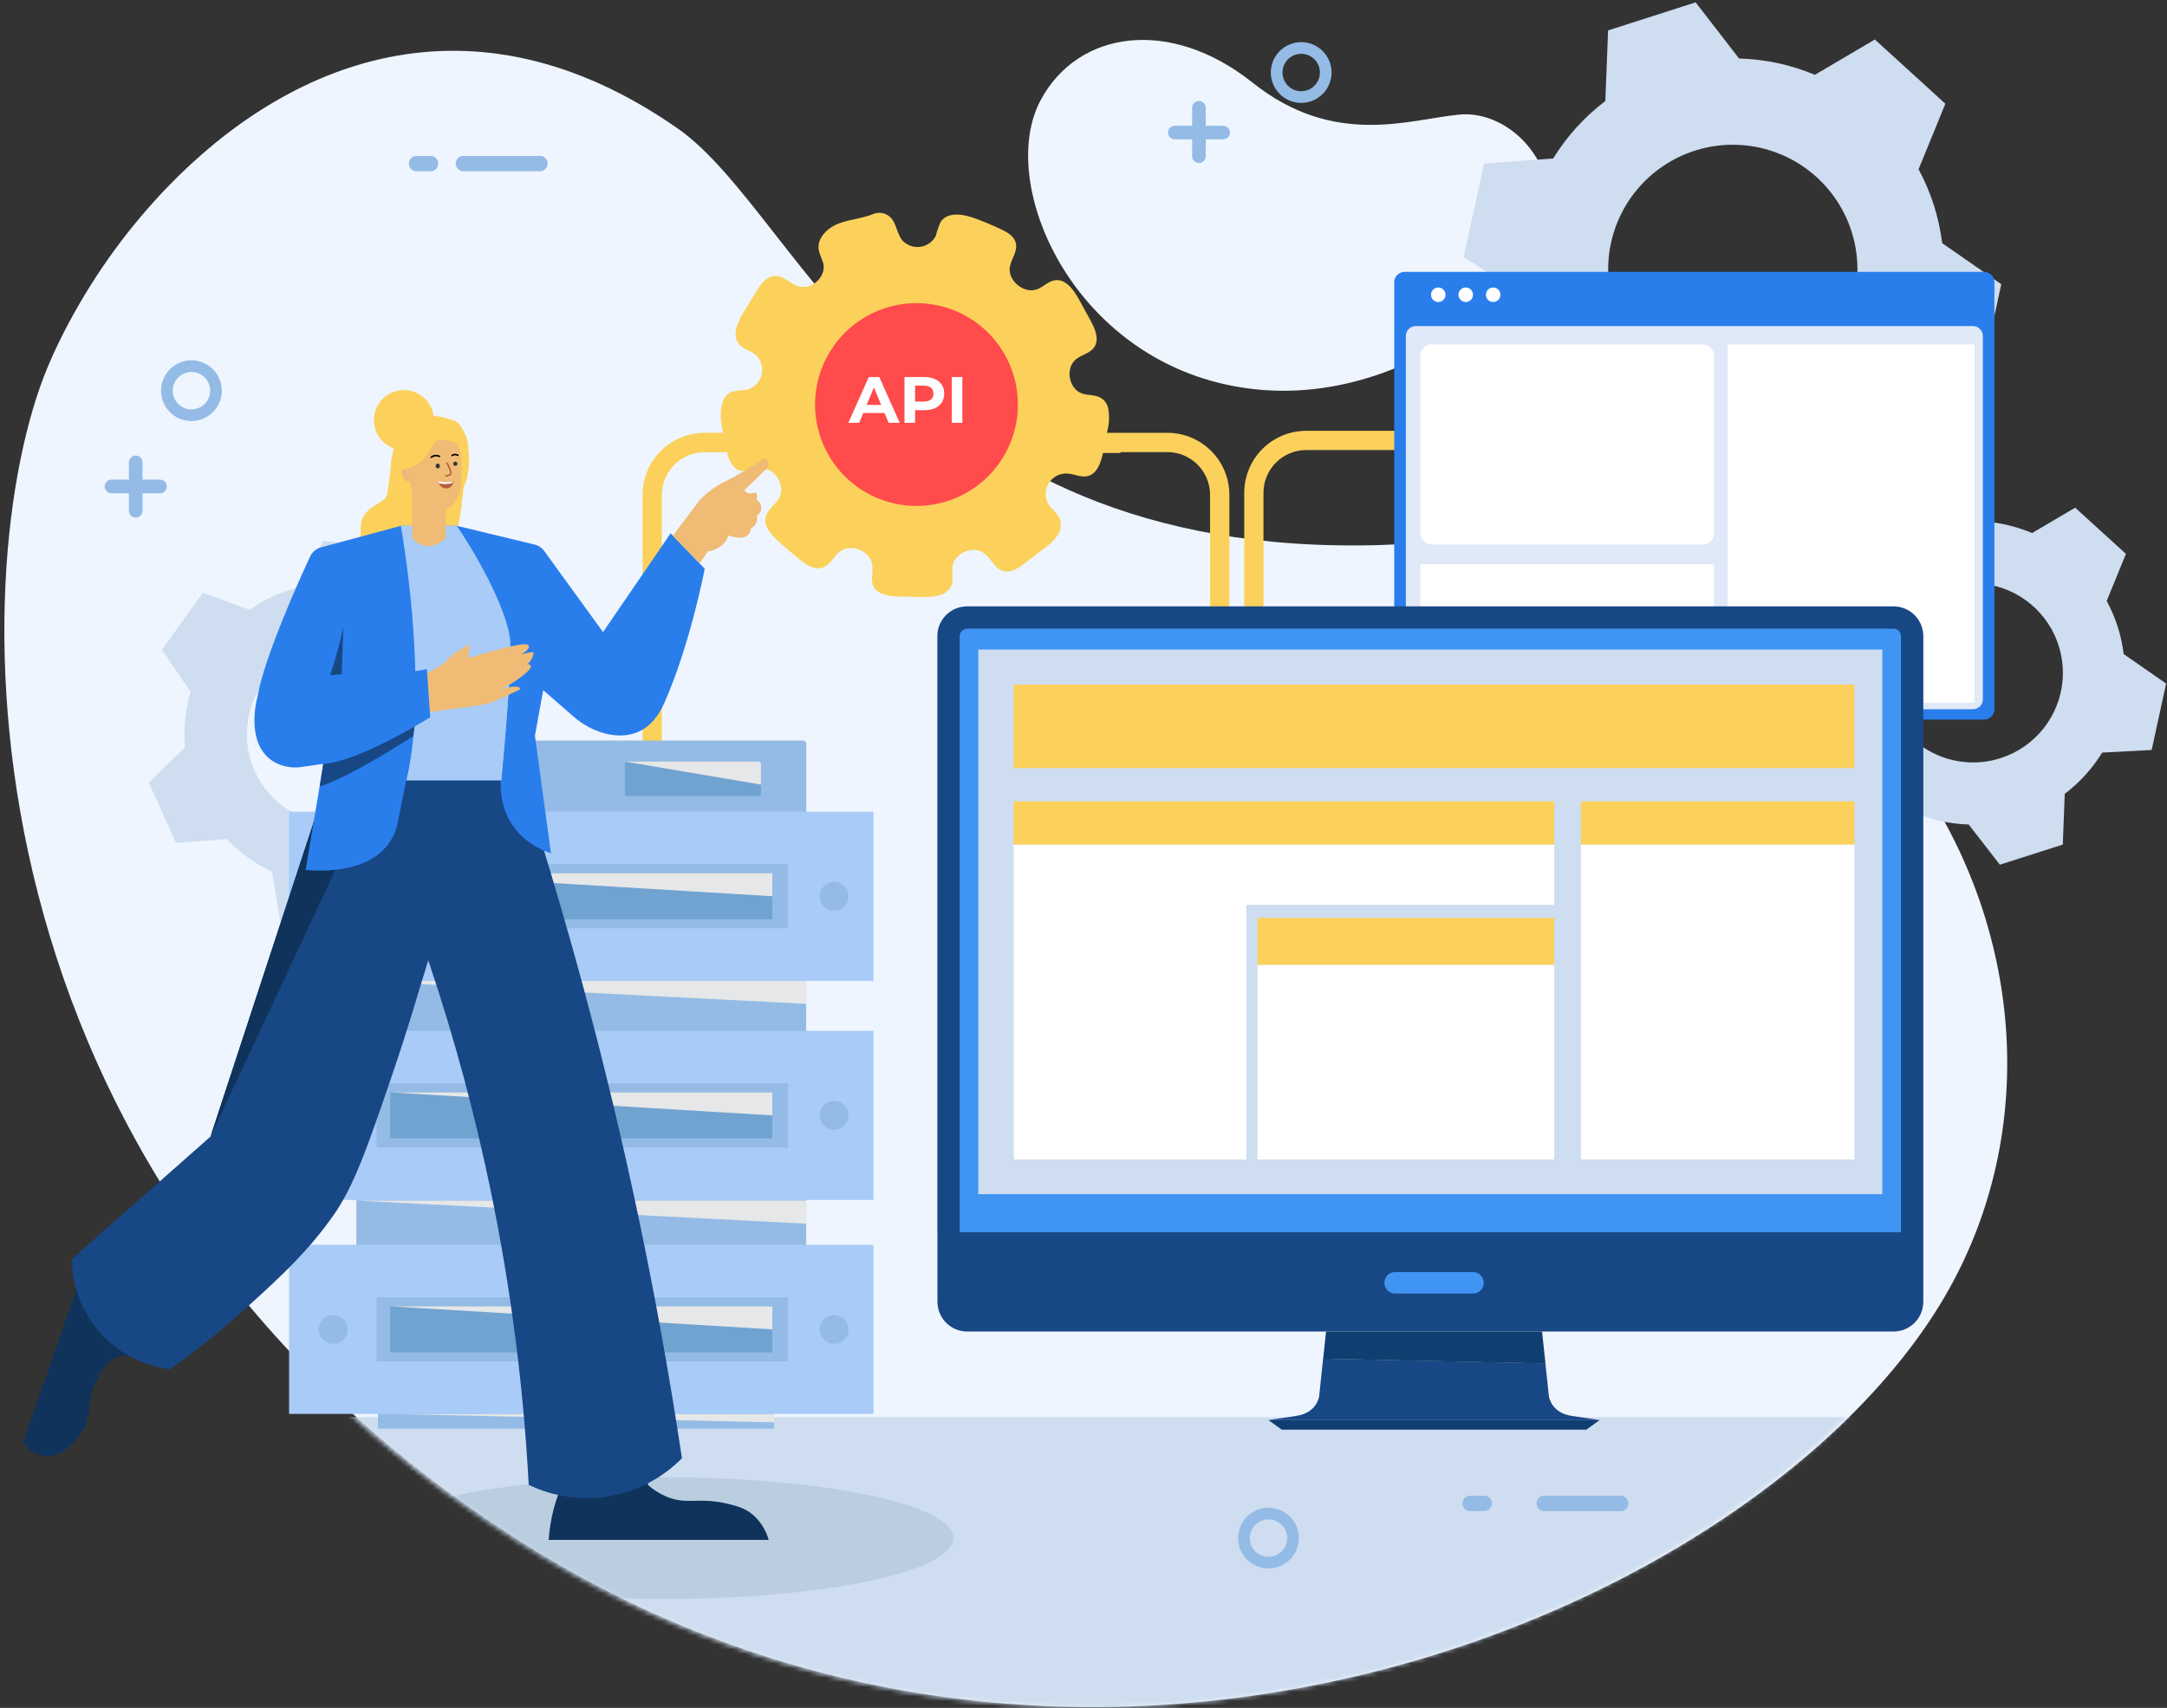
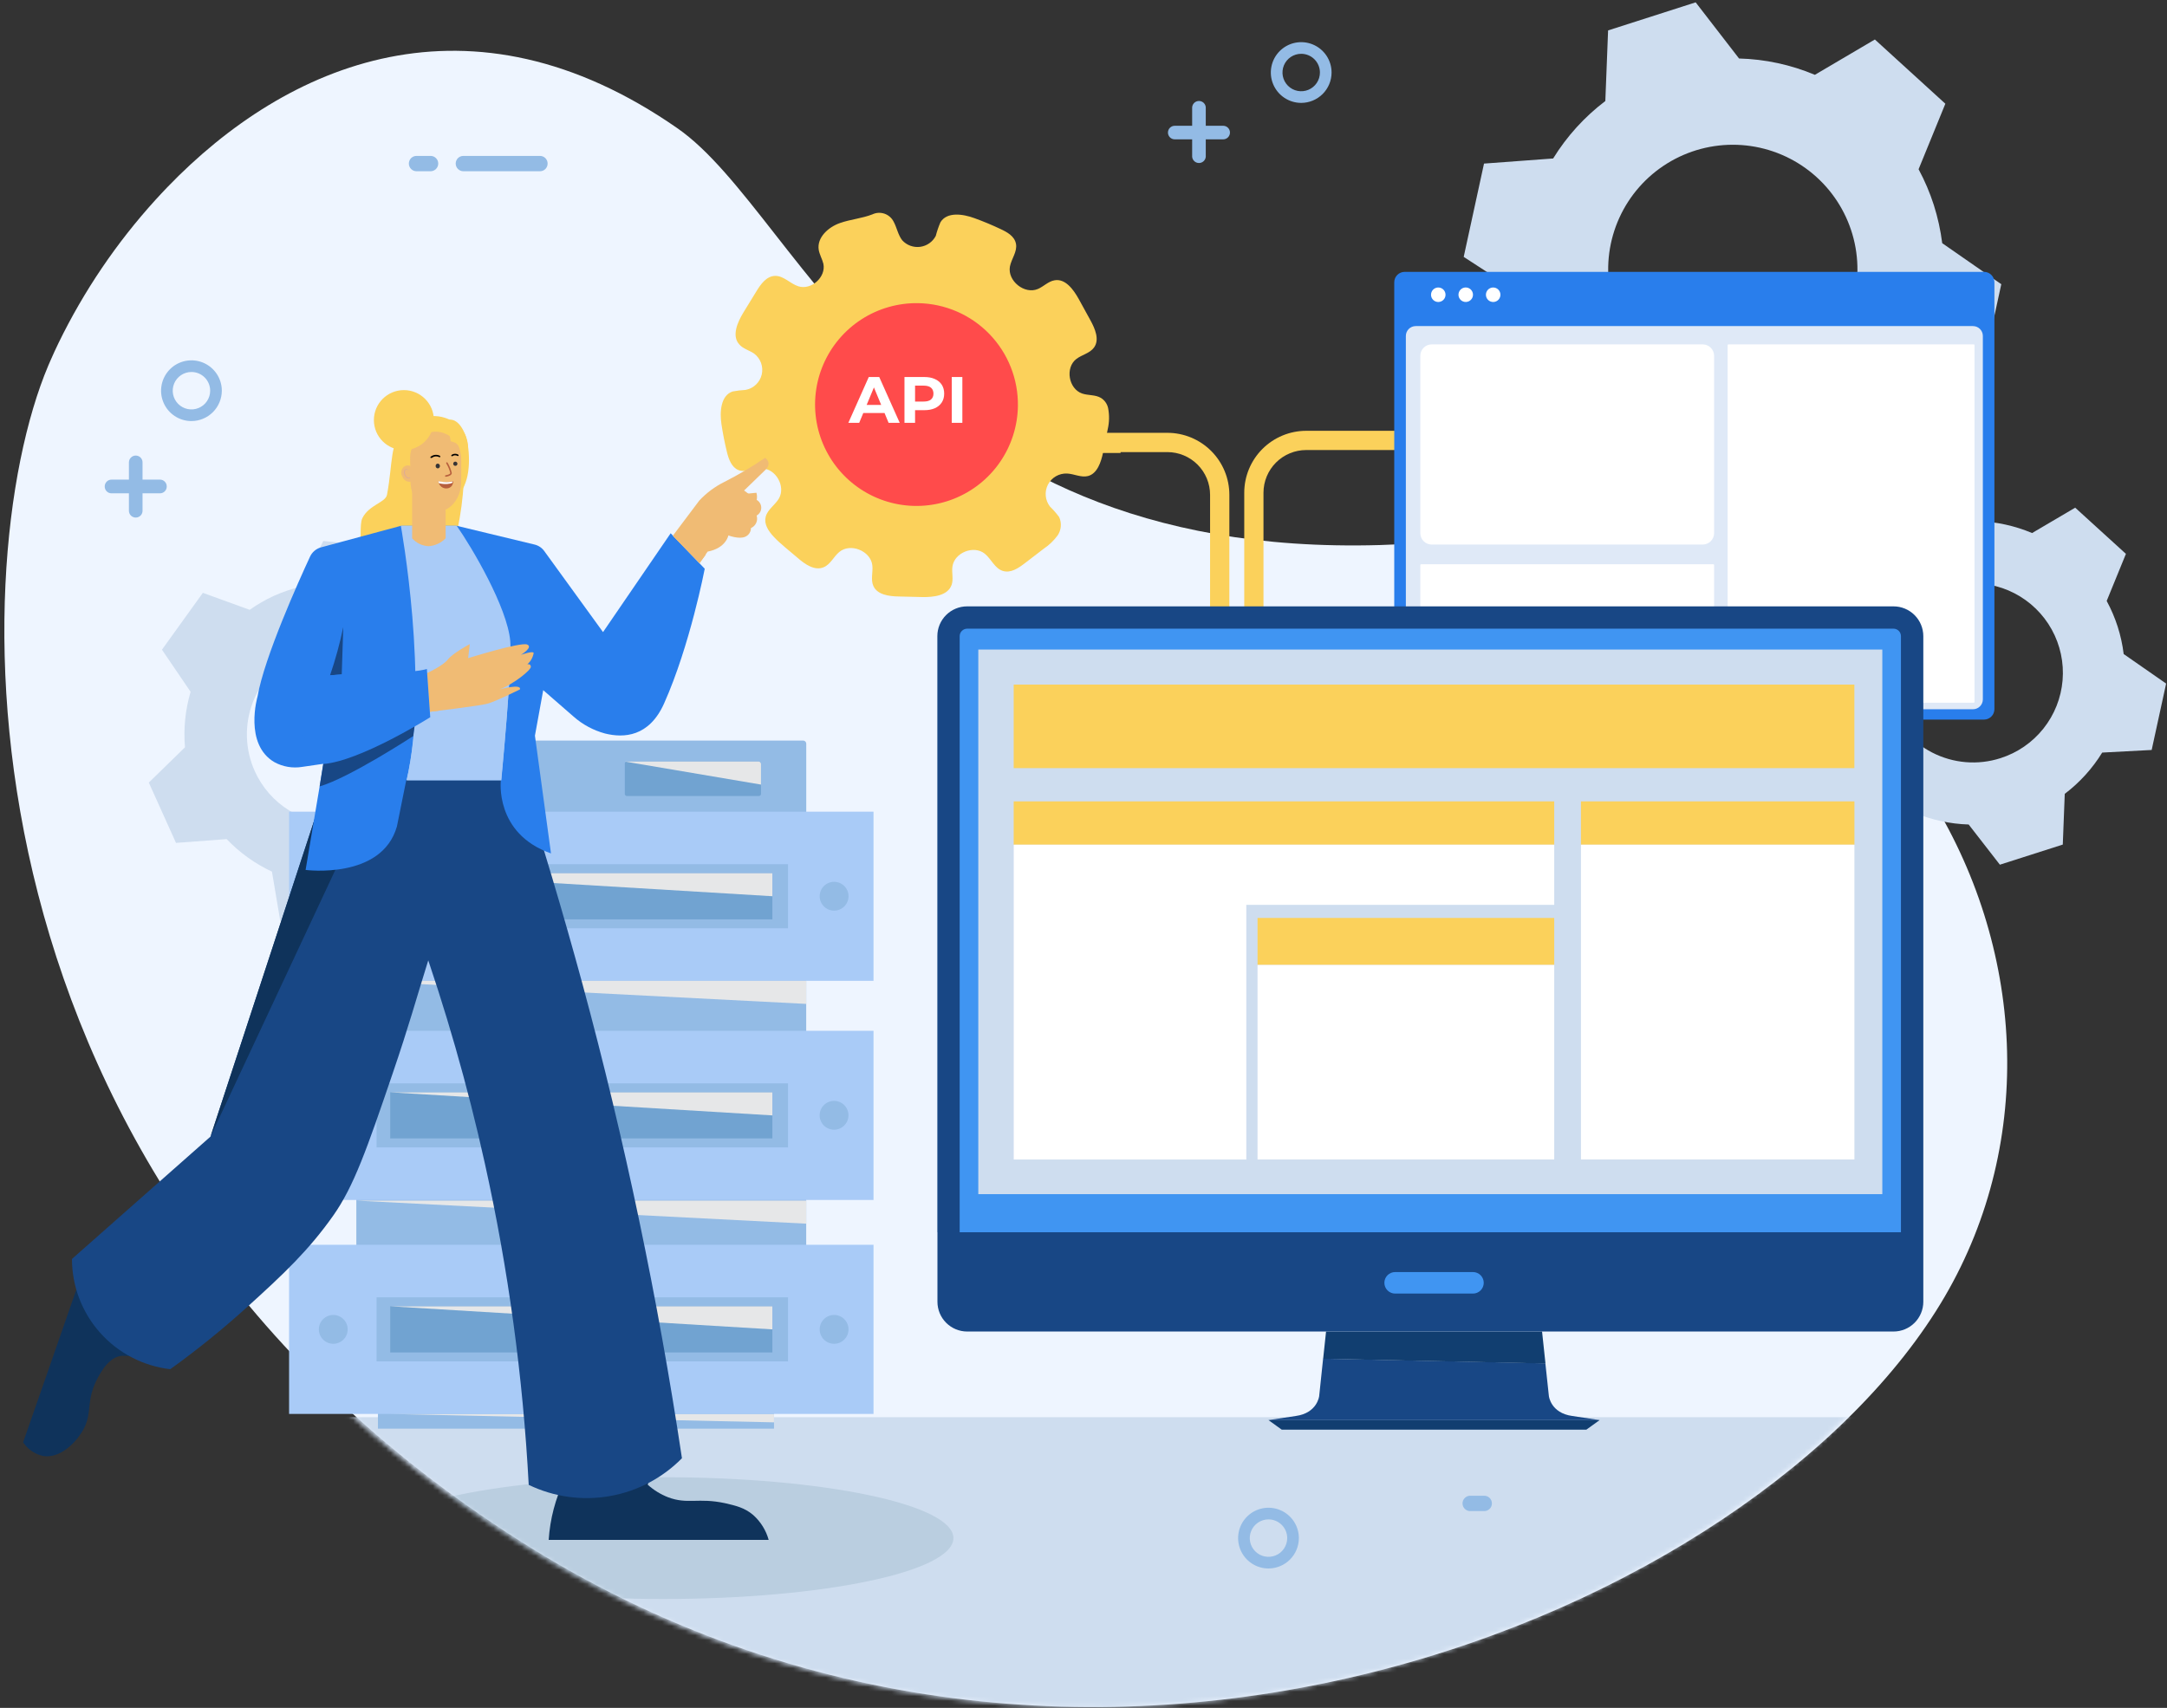
<svg xmlns="http://www.w3.org/2000/svg" width="463" height="365" viewBox="0 0 463 365" fill="none">
  <rect x="0" y="0" width="463" height="365" fill="#333333" stroke="none" />
  <path d="M110.894 329.21C231.144 405.76 375.774 345.06 415.494 277.14C454.634 210.21 405.374 110.84 299.724 116.29C194.074 121.74 171.934 46.29 144.724 27.4C100.414 -3.42 61.294 13.5 35.734 40.03C34.894 40.89 34.084 41.78 33.264 42.67C24.912 51.855 17.914 62.186 12.484 73.35C11.914 74.53 11.374 75.7 10.864 76.87C10.674 77.28 10.494 77.69 10.324 78.11C-8.166 121.88 -10.536 251.91 110.894 329.21Z" fill="#EEF5FF" />
  <mask id="mask0_962_2909" style="mask-type:luminance" maskUnits="userSpaceOnUse" x="0" y="10" width="429" height="355">
-     <path d="M9.694 78.19C-8.806 121.96 -11.175 251.99 110.294 329.29C230.534 405.84 375.164 345.14 414.884 277.22C454.024 210.29 404.764 110.92 299.124 116.37C193.484 121.82 171.294 46.38 144.114 27.5C79.835 -17.21 26.454 38.5 9.694 78.19Z" fill="white" />
+     <path d="M9.694 78.19C-8.806 121.96 -11.175 251.99 110.294 329.29C230.534 405.84 375.164 345.14 414.884 277.22C454.024 210.29 404.764 110.92 299.124 116.37C79.835 -17.21 26.454 38.5 9.694 78.19Z" fill="white" />
  </mask>
  <g mask="url(#mask0_962_2909)">
    <path d="M545.585 302.88H-89.655V501.03H545.585V302.88Z" fill="#CEDDEF" />
    <path d="M141.695 341.73C175.942 341.73 203.705 335.905 203.705 328.72C203.705 321.535 175.942 315.71 141.695 315.71C107.447 315.71 79.685 321.535 79.685 328.72C79.685 335.905 107.447 341.73 141.695 341.73Z" fill="#BACEE0" />
  </g>
-   <path d="M330.004 51.04C325.384 64.76 294.294 90.5 260.054 81.73C227.814 73.5 213.294 38.5 222.294 21.5C230.294 6.41 250.084 3.67 267.594 17.64C285.104 31.61 301.134 25.5 311.704 24.5C322.834 23.33 335.024 36.11 330.004 51.04Z" fill="#EEF5FF" />
  <path d="M378.144 114.62L396.884 108.62L397.474 93.5C401.918 90.131 405.699 85.968 408.624 81.22L423.294 80.5L427.594 60.74L414.974 51.97C414.624 49.208 414.025 46.484 413.184 43.83C412.334 41.182 411.243 38.618 409.924 36.17L415.644 22.17L400.584 8.44L387.764 15.99C382.628 13.831 377.134 12.647 371.564 12.5L362.294 0.5L343.584 6.5L342.994 21.59C338.55 24.959 334.77 29.122 331.844 33.87L317.074 34.96L312.734 54.9L325.464 63.17C326.139 68.707 327.852 74.068 330.514 78.97L323.914 92.17L339.324 106.17L352.704 99.17C357.841 101.347 363.338 102.547 368.914 102.71L378.144 114.62ZM344.864 65.67C343.262 60.653 343.182 55.274 344.637 50.212C346.091 45.151 349.014 40.634 353.035 37.233C357.056 33.832 361.995 31.7 367.228 31.106C372.461 30.512 377.753 31.483 382.434 33.896C387.115 36.309 390.975 40.056 393.527 44.664C396.079 49.271 397.207 54.531 396.769 59.779C396.331 65.028 394.347 70.028 391.068 74.149C387.788 78.27 383.361 81.326 378.344 82.93C371.616 85.079 364.309 84.469 358.031 81.232C351.752 77.995 347.016 72.398 344.864 65.67Z" fill="#CEDDEF" />
  <path d="M427.294 184.8L440.734 180.5L441.154 169.66C444.344 167.241 447.057 164.25 449.154 160.84L459.724 160.28L462.814 146.09L453.744 139.78C453.501 137.794 453.073 135.836 452.464 133.93C451.852 132.028 451.065 130.187 450.114 128.43L454.224 118.37L443.384 108.5L434.174 113.92C430.485 112.361 426.538 111.5 422.534 111.38L415.904 102.79L402.434 107.1L402.004 117.94C398.815 120.359 396.102 123.35 394.004 126.76L383.384 127.55L380.294 141.88L389.444 147.82C389.943 151.798 391.174 155.65 393.074 159.18L388.294 168.66L399.374 178.73L408.984 173.67C412.674 175.228 416.621 176.089 420.624 176.21L427.294 184.8ZM403.384 149.62C402.232 146.014 402.176 142.147 403.221 138.508C404.267 134.87 406.369 131.623 409.26 129.179C412.151 126.735 415.702 125.203 419.464 124.777C423.226 124.351 427.029 125.051 430.394 126.787C433.758 128.523 436.532 131.217 438.365 134.53C440.197 137.843 441.006 141.624 440.69 145.397C440.373 149.17 438.944 152.763 436.585 155.724C434.226 158.685 431.041 160.879 427.434 162.03C425.039 162.801 422.514 163.092 420.006 162.885C417.498 162.678 415.055 161.978 412.818 160.825C410.58 159.672 408.593 158.089 406.969 156.166C405.345 154.243 404.117 152.019 403.354 149.62H403.384Z" fill="#CEDDEF" />
  <path d="M31.794 167.25L37.604 180.14L48.424 179.33C51.193 182.226 54.475 184.583 58.104 186.28L59.864 196.72L74.294 198.17L79.524 188.44C81.478 187.974 83.383 187.324 85.214 186.5C87.034 185.676 88.774 184.689 90.414 183.55L100.874 186.5L109.434 174.6L102.994 166.07C104.13 162.226 104.537 158.204 104.194 154.21L111.974 146.64L106.164 133.75L95.344 134.5C92.573 131.607 89.292 129.251 85.664 127.55L83.664 117.09L69.074 115.62L64.214 125.39C62.27 125.867 60.373 126.516 58.544 127.33C56.724 128.17 54.983 129.174 53.344 130.33L43.344 126.7L34.604 138.85L40.724 147.85C39.589 151.694 39.182 155.717 39.524 159.71L31.794 167.25ZM64.014 139.5C67.465 137.943 71.301 137.445 75.035 138.068C78.769 138.691 82.235 140.408 84.993 143.001C87.752 145.593 89.68 148.946 90.533 152.635C91.386 156.323 91.126 160.182 89.785 163.723C88.445 167.263 86.085 170.327 83.004 172.526C79.922 174.726 76.257 175.962 72.473 176.078C68.689 176.194 64.956 175.186 61.745 173.18C58.534 171.175 55.99 168.262 54.434 164.81C52.352 160.183 52.192 154.919 53.988 150.173C55.784 145.428 59.39 141.589 64.014 139.5Z" fill="#CEDDEF" />
  <path d="M279.075 92.07C275.568 92.075 272.206 93.471 269.726 95.951C267.246 98.431 265.85 101.793 265.845 105.3V152.04C267.205 153.35 268.585 154.64 269.955 155.94V105.3C269.957 102.882 270.919 100.564 272.629 98.854C274.339 97.144 276.657 96.183 279.075 96.18H305.015V92.07H279.075Z" fill="#FBD15B" />
  <path d="M71.395 201.64C67.886 201.643 64.523 203.038 62.042 205.518C59.562 207.999 58.167 211.362 58.165 214.87V261.61C59.515 262.92 60.905 264.21 62.275 265.51V214.87C62.277 212.452 63.239 210.134 64.949 208.424C66.658 206.714 68.977 205.753 71.395 205.75H97.295V201.64H71.395Z" fill="#FBD15B" />
-   <path d="M186.444 96.84V92.5H150.524C148.784 92.503 147.062 92.848 145.455 93.516C143.849 94.184 142.39 95.163 141.161 96.395C139.933 97.627 138.959 99.089 138.295 100.698C137.632 102.306 137.292 104.03 137.294 105.77V236.5C134.544 236.69 132.544 237.28 132.544 237.97C132.544 238.82 135.594 239.51 139.354 239.51C143.114 239.51 146.164 238.82 146.164 237.97C146.164 237.28 144.164 236.69 141.414 236.5V105.77C141.417 103.354 142.377 101.037 144.085 99.328C145.793 97.618 148.108 96.655 150.524 96.65H176.524V96.84H186.444Z" fill="#FBD15B" />
  <path d="M262.664 236.5V105.77C262.667 104.03 262.327 102.306 261.663 100.698C261 99.089 260.026 97.627 258.798 96.395C257.569 95.163 256.11 94.184 254.503 93.516C252.897 92.848 251.174 92.503 249.434 92.5H156.364V96.81H239.424V96.62H249.424C251.842 96.623 254.16 97.584 255.87 99.294C257.58 101.004 258.542 103.322 258.544 105.74V236.5C255.784 236.69 253.784 237.28 253.784 237.97C253.784 238.82 256.834 239.51 260.594 239.51C264.354 239.51 267.404 238.82 267.404 237.97C267.414 237.27 265.424 236.68 262.664 236.5Z" fill="#FBD15B" />
  <path d="M423.895 58.1H300.125C298.893 58.1 297.895 59.099 297.895 60.33V151.56C297.895 152.792 298.893 153.79 300.125 153.79H423.895C425.126 153.79 426.125 152.792 426.125 151.56V60.33C426.125 59.099 425.126 58.1 423.895 58.1Z" fill="#297EEC" />
  <path d="M421.545 69.69H302.485C301.319 69.69 300.375 70.635 300.375 71.8V149.47C300.375 150.635 301.319 151.58 302.485 151.58H421.545C422.71 151.58 423.655 150.635 423.655 149.47V71.8C423.655 70.635 422.71 69.69 421.545 69.69Z" fill="#DFE9F7" />
  <path d="M363.794 73.6H305.904C304.557 73.6 303.464 74.692 303.464 76.04V113.94C303.464 115.288 304.557 116.38 305.904 116.38H363.794C365.142 116.38 366.234 115.288 366.234 113.94V76.04C366.234 74.692 365.142 73.6 363.794 73.6Z" fill="white" />
  <path d="M421.715 73.6H369.285C369.196 73.6 369.125 73.672 369.125 73.76V150.03C369.125 150.118 369.196 150.19 369.285 150.19H421.715C421.803 150.19 421.875 150.118 421.875 150.03V73.76C421.875 73.672 421.803 73.6 421.715 73.6Z" fill="white" />
  <path d="M366.074 120.59H303.624C303.536 120.59 303.464 120.661 303.464 120.75V150.02C303.464 150.108 303.536 150.18 303.624 150.18H366.074C366.163 150.18 366.234 150.108 366.234 150.02V120.75C366.234 120.661 366.163 120.59 366.074 120.59Z" fill="white" />
  <path d="M308.831 63.239C308.967 62.394 308.393 61.598 307.548 61.461C306.703 61.325 305.907 61.899 305.77 62.744C305.634 63.589 306.208 64.385 307.053 64.522C307.898 64.658 308.694 64.084 308.831 63.239Z" fill="white" />
  <path d="M314.697 63.234C314.833 62.389 314.259 61.593 313.414 61.456C312.569 61.32 311.773 61.894 311.636 62.739C311.5 63.584 312.074 64.38 312.919 64.517C313.764 64.653 314.56 64.079 314.697 63.234Z" fill="white" />
  <path d="M320.562 63.239C320.699 62.394 320.124 61.598 319.279 61.461C318.434 61.325 317.638 61.899 317.502 62.744C317.365 63.589 317.939 64.385 318.785 64.522C319.63 64.658 320.425 64.084 320.562 63.239Z" fill="white" />
  <path d="M23.834 105.43H27.544V109.16C27.544 109.351 27.582 109.54 27.656 109.717C27.729 109.894 27.837 110.054 27.973 110.189C28.108 110.323 28.269 110.43 28.446 110.502C28.623 110.575 28.813 110.611 29.004 110.61C29.195 110.611 29.384 110.575 29.561 110.502C29.737 110.43 29.898 110.323 30.033 110.188C30.168 110.053 30.274 109.893 30.347 109.716C30.419 109.54 30.456 109.351 30.454 109.16V105.43H34.174C34.364 105.431 34.553 105.395 34.728 105.323C34.904 105.251 35.064 105.145 35.199 105.012C35.334 104.878 35.441 104.719 35.514 104.543C35.587 104.368 35.624 104.18 35.624 103.99C35.63 103.796 35.596 103.603 35.526 103.423C35.455 103.242 35.349 103.078 35.214 102.939C35.079 102.8 34.917 102.689 34.739 102.614C34.56 102.539 34.368 102.5 34.174 102.5H30.454V98.82C30.456 98.629 30.419 98.439 30.347 98.262C30.275 98.085 30.168 97.924 30.033 97.788C29.898 97.652 29.738 97.545 29.561 97.471C29.385 97.398 29.196 97.36 29.004 97.36C28.617 97.36 28.246 97.514 27.972 97.787C27.698 98.061 27.544 98.433 27.544 98.82V102.5H23.834C23.447 102.5 23.076 102.654 22.802 102.927C22.528 103.201 22.374 103.573 22.374 103.96C22.37 104.153 22.405 104.345 22.477 104.525C22.549 104.704 22.656 104.868 22.792 105.005C22.929 105.142 23.091 105.25 23.27 105.323C23.449 105.396 23.641 105.433 23.834 105.43Z" fill="#93BBE5" />
  <path d="M250.994 29.78H254.714V33.5C254.745 33.865 254.911 34.205 255.181 34.453C255.45 34.701 255.803 34.839 256.169 34.839C256.536 34.839 256.889 34.701 257.158 34.453C257.428 34.205 257.594 33.865 257.624 33.5V29.78H261.344C261.729 29.78 262.098 29.627 262.37 29.355C262.642 29.083 262.794 28.714 262.794 28.33C262.794 27.945 262.642 27.576 262.37 27.305C262.098 27.033 261.729 26.88 261.344 26.88H257.624V23.16C257.641 22.959 257.616 22.756 257.55 22.565C257.485 22.374 257.38 22.199 257.244 22.05C257.107 21.902 256.941 21.783 256.756 21.702C256.571 21.621 256.371 21.579 256.169 21.579C255.968 21.579 255.768 21.621 255.583 21.702C255.398 21.783 255.232 21.902 255.095 22.05C254.958 22.199 254.854 22.374 254.788 22.565C254.723 22.756 254.698 22.959 254.714 23.16V26.88H250.994C250.61 26.88 250.241 27.033 249.969 27.305C249.697 27.576 249.544 27.945 249.544 28.33C249.544 28.714 249.697 29.083 249.969 29.355C250.241 29.627 250.61 29.78 250.994 29.78Z" fill="#93BBE5" />
  <path d="M47.395 83.5C47.395 82.216 47.014 80.961 46.301 79.894C45.588 78.827 44.574 77.995 43.388 77.504C42.202 77.013 40.897 76.884 39.638 77.135C38.38 77.385 37.223 78.003 36.315 78.911C35.408 79.818 34.79 80.975 34.539 82.234C34.289 83.493 34.417 84.797 34.909 85.983C35.4 87.169 36.232 88.183 37.299 88.896C38.366 89.609 39.621 89.99 40.905 89.99C42.624 89.984 44.272 89.299 45.488 88.083C46.704 86.867 47.389 85.219 47.395 83.5ZM44.905 83.5C44.905 84.291 44.67 85.064 44.23 85.722C43.791 86.38 43.166 86.892 42.435 87.195C41.704 87.498 40.9 87.577 40.124 87.423C39.348 87.269 38.636 86.888 38.076 86.328C37.517 85.769 37.136 85.056 36.981 84.28C36.827 83.504 36.906 82.7 37.209 81.969C37.512 81.238 38.025 80.613 38.682 80.174C39.34 79.734 40.113 79.5 40.905 79.5C41.965 79.5 42.983 79.921 43.733 80.671C44.483 81.421 44.905 82.439 44.905 83.5Z" fill="#93BBE5" />
  <path d="M277.515 328.72C277.515 327.436 277.134 326.182 276.421 325.114C275.708 324.047 274.694 323.215 273.508 322.724C272.322 322.233 271.017 322.104 269.759 322.355C268.5 322.605 267.343 323.223 266.436 324.131C265.528 325.039 264.91 326.195 264.659 327.454C264.409 328.713 264.537 330.018 265.029 331.204C265.52 332.389 266.352 333.403 267.419 334.116C268.486 334.829 269.741 335.21 271.025 335.21C272.745 335.207 274.394 334.523 275.611 333.306C276.827 332.09 277.512 330.44 277.515 328.72ZM275.025 328.72C275.025 329.511 274.79 330.284 274.351 330.942C273.911 331.6 273.286 332.113 272.555 332.416C271.825 332.718 271.02 332.797 270.244 332.643C269.468 332.489 268.756 332.108 268.196 331.548C267.637 330.989 267.256 330.276 267.102 329.5C266.947 328.724 267.026 327.92 267.329 327.189C267.632 326.458 268.145 325.834 268.802 325.394C269.46 324.955 270.234 324.72 271.025 324.72C272.086 324.72 273.103 325.141 273.853 325.892C274.603 326.642 275.025 327.659 275.025 328.72Z" fill="#93BBE5" />
  <path d="M284.504 15.5C284.504 14.216 284.124 12.961 283.411 11.894C282.698 10.827 281.684 9.995 280.498 9.504C279.312 9.013 278.007 8.884 276.748 9.134C275.489 9.385 274.333 10.003 273.425 10.911C272.518 11.818 271.9 12.975 271.649 14.234C271.399 15.493 271.527 16.797 272.018 17.983C272.51 19.169 273.341 20.183 274.409 20.896C275.476 21.609 276.731 21.99 278.014 21.99C279.735 21.987 281.384 21.302 282.601 20.086C283.817 18.869 284.502 17.22 284.504 15.5ZM282.014 15.5C282.014 16.291 281.78 17.064 281.34 17.722C280.901 18.38 280.276 18.892 279.545 19.195C278.814 19.498 278.01 19.577 277.234 19.423C276.458 19.269 275.745 18.888 275.186 18.328C274.627 17.769 274.246 17.056 274.091 16.28C273.937 15.504 274.016 14.7 274.319 13.969C274.622 13.238 275.134 12.613 275.792 12.174C276.45 11.734 277.223 11.5 278.014 11.5C278.54 11.5 279.06 11.603 279.545 11.804C280.03 12.005 280.471 12.3 280.843 12.671C281.214 13.043 281.509 13.484 281.71 13.969C281.911 14.454 282.014 14.975 282.014 15.5Z" fill="#93BBE5" />
  <path d="M115.364 36.6C115.58 36.6 115.795 36.557 115.994 36.474C116.194 36.391 116.375 36.269 116.527 36.116C116.68 35.963 116.8 35.781 116.882 35.581C116.964 35.38 117.006 35.166 117.004 34.95C117.004 34.735 116.962 34.522 116.879 34.324C116.797 34.125 116.676 33.945 116.523 33.794C116.371 33.642 116.19 33.522 115.991 33.441C115.792 33.36 115.579 33.319 115.364 33.32H99.004C98.789 33.319 98.576 33.36 98.377 33.441C98.178 33.522 97.998 33.642 97.845 33.794C97.693 33.945 97.572 34.125 97.489 34.324C97.407 34.522 97.364 34.735 97.364 34.95C97.364 35.386 97.537 35.804 97.844 36.113C98.151 36.422 98.568 36.597 99.004 36.6H115.364Z" fill="#93BBE5" />
  <path d="M91.995 36.6C92.43 36.597 92.847 36.422 93.155 36.113C93.462 35.804 93.635 35.386 93.635 34.95C93.635 34.735 93.592 34.522 93.51 34.324C93.427 34.125 93.306 33.945 93.154 33.794C93.001 33.642 92.82 33.522 92.621 33.441C92.422 33.36 92.209 33.319 91.995 33.32H88.995C88.78 33.319 88.567 33.36 88.368 33.441C88.169 33.522 87.988 33.642 87.835 33.794C87.683 33.945 87.562 34.125 87.48 34.324C87.397 34.522 87.355 34.735 87.355 34.95C87.353 35.166 87.395 35.38 87.477 35.581C87.558 35.781 87.679 35.963 87.831 36.116C87.984 36.269 88.165 36.391 88.365 36.474C88.564 36.557 88.778 36.6 88.995 36.6H91.995Z" fill="#93BBE5" />
-   <path d="M346.404 322.94C346.816 322.908 347.2 322.722 347.48 322.419C347.761 322.115 347.916 321.718 347.916 321.305C347.916 320.892 347.761 320.495 347.48 320.192C347.2 319.888 346.816 319.702 346.404 319.67H330.044C329.819 319.652 329.592 319.682 329.379 319.756C329.165 319.83 328.969 319.947 328.803 320.101C328.637 320.255 328.504 320.441 328.414 320.648C328.323 320.855 328.276 321.079 328.276 321.305C328.276 321.531 328.323 321.755 328.414 321.962C328.504 322.169 328.637 322.356 328.803 322.509C328.969 322.663 329.165 322.78 329.379 322.854C329.592 322.928 329.819 322.958 330.044 322.94H346.404Z" fill="#93BBE5" />
  <path d="M316.994 322.94C317.22 322.958 317.447 322.928 317.66 322.854C317.874 322.78 318.07 322.663 318.236 322.509C318.402 322.356 318.534 322.169 318.625 321.962C318.716 321.755 318.762 321.531 318.762 321.305C318.762 321.079 318.716 320.855 318.625 320.648C318.534 320.441 318.402 320.255 318.236 320.101C318.07 319.947 317.874 319.83 317.66 319.756C317.447 319.682 317.22 319.652 316.994 319.67H313.994C313.583 319.702 313.199 319.888 312.918 320.192C312.638 320.495 312.482 320.892 312.482 321.305C312.482 321.718 312.638 322.115 312.918 322.419C313.199 322.722 313.583 322.908 313.994 322.94H316.994Z" fill="#93BBE5" />
  <path d="M236.755 87.2C236.656 86.753 236.468 86.33 236.201 85.957C235.935 85.584 235.596 85.269 235.205 85.03C234.015 84.33 232.505 84.54 231.205 84.1C228.315 83.1 227.545 78.62 229.945 76.74C231.155 75.8 232.865 75.51 233.755 74.26C234.965 72.58 233.975 70.26 232.975 68.44L230.485 63.91C229.345 61.85 227.595 59.47 225.285 59.91C223.975 60.14 222.995 61.22 221.775 61.75C218.915 62.99 215.235 60.04 215.775 56.98C216.095 55.31 217.385 53.79 217.075 52.12C216.765 50.45 215.175 49.6 213.715 48.92C211.915 48.07 210.065 47.3 208.185 46.62C205.705 45.71 202.315 45.23 200.935 47.5C200.528 48.447 200.194 49.423 199.935 50.42C199.607 51.048 199.133 51.588 198.552 51.994C197.971 52.4 197.301 52.66 196.599 52.752C195.897 52.844 195.182 52.766 194.517 52.524C193.851 52.282 193.253 51.882 192.775 51.36C191.865 50.2 191.625 48.64 190.925 47.36C190.517 46.561 189.813 45.952 188.963 45.664C188.113 45.377 187.184 45.433 186.375 45.82C184.155 46.68 181.755 46.87 179.515 47.65C176.995 48.51 174.515 50.75 174.925 53.38C175.085 54.38 175.685 55.38 175.925 56.38C176.515 59.21 173.345 62.06 170.585 61.19C168.825 60.63 167.425 58.9 165.585 58.96C163.745 59.02 162.525 60.75 161.585 62.3L158.845 66.77C157.555 68.87 156.315 71.77 157.925 73.57C158.755 74.57 160.105 74.85 161.125 75.57C161.802 76.078 162.316 76.772 162.604 77.567C162.893 78.363 162.943 79.225 162.749 80.049C162.555 80.873 162.125 81.622 161.511 82.205C160.897 82.787 160.127 83.178 159.295 83.33C158.372 83.379 157.453 83.489 156.545 83.66C153.995 84.5 153.745 87.98 154.145 90.66C154.445 92.66 154.835 94.64 155.315 96.6C155.685 98.14 156.315 99.86 157.755 100.46C159.195 101.06 161.035 100.12 162.755 100.12C165.755 100.12 167.915 103.96 166.425 106.53C165.615 107.93 164.015 108.86 163.605 110.42C162.815 113.42 166.915 116.19 170.415 119.22C171.995 120.6 174.075 122.06 176.005 121.22C177.435 120.62 178.105 118.98 179.305 117.98C181.675 115.98 185.985 117.71 186.375 120.77C186.565 122.27 185.985 123.87 186.605 125.24C187.455 127.12 189.945 127.44 192.015 127.48L197.015 127.6C199.445 127.65 202.495 127.31 203.315 125.02C203.755 123.79 203.315 122.41 203.495 121.11C203.885 118.11 208.035 116.45 210.385 118.32C211.795 119.45 212.525 121.47 214.245 122.01C215.965 122.55 217.585 121.42 218.965 120.37L222.965 117.3C224.123 116.528 225.138 115.56 225.965 114.44C226.356 113.868 226.593 113.204 226.65 112.514C226.708 111.823 226.586 111.129 226.295 110.5C225.708 109.704 225.055 108.958 224.345 108.27C223.83 107.611 223.515 106.818 223.437 105.985C223.359 105.152 223.521 104.315 223.904 103.571C224.287 102.828 224.874 102.209 225.598 101.789C226.321 101.369 227.149 101.165 227.985 101.2C229.495 101.27 230.985 102.11 232.455 101.74C234.455 101.22 235.255 98.74 235.675 96.74L236.675 91.74C237.024 90.25 237.051 88.702 236.755 87.2ZM194.915 72.06C197.085 71.958 199.248 72.387 201.215 73.31C202.705 73.934 204.062 74.837 205.215 75.97C207.874 78.475 209.434 81.929 209.555 85.58C209.645 87.661 209.272 89.737 208.463 91.656C207.653 93.576 206.428 95.292 204.875 96.68C203.653 97.789 202.235 98.66 200.695 99.25C199.217 99.871 197.637 100.21 196.035 100.25C192.677 100.376 189.384 99.3 186.749 97.216C184.113 95.132 182.307 92.176 181.655 88.88C181.493 88.157 181.399 87.421 181.375 86.68C181.345 85.783 181.405 84.885 181.555 84C182.047 80.768 183.65 77.808 186.088 75.629C188.526 73.45 191.647 72.188 194.915 72.06Z" fill="#FBD15B" />
  <path d="M196.184 64.79C191.898 64.718 187.686 65.918 184.081 68.24C180.477 70.562 177.643 73.901 175.937 77.834C174.231 81.767 173.73 86.118 174.497 90.336C175.265 94.555 177.266 98.45 180.248 101.53C183.231 104.611 187.059 106.737 191.251 107.641C195.442 108.544 199.807 108.184 203.793 106.606C207.779 105.028 211.208 102.303 213.645 98.775C216.082 95.248 217.419 91.077 217.484 86.79C217.575 81.049 215.383 75.506 211.389 71.381C207.395 67.255 201.926 64.885 196.184 64.79Z" fill="#FF4B4B" />
  <path d="M165.374 301.22H80.754V305.33H165.374V301.22Z" fill="#93BBE5" />
  <path d="M172.254 186.07H76.134V283.56H172.254V186.07Z" fill="#93BBE5" />
  <path d="M76.804 158.27H171.594C171.772 158.27 171.942 158.341 172.068 158.466C172.194 158.592 172.264 158.762 172.264 158.94V186.07H76.134V158.94C76.134 158.762 76.205 158.592 76.331 158.466C76.456 158.341 76.627 158.27 76.804 158.27Z" fill="#93BBE5" />
  <path d="M186.635 173.47H61.765V209.62H186.635V173.47Z" fill="#A9CBF7" />
  <path d="M168.365 184.7H80.455V198.39H168.365V184.7Z" fill="#93BBE5" />
  <path d="M165.025 186.62H83.374V196.48H165.025V186.62Z" fill="#71A3D1" />
  <g style="mix-blend-mode:multiply">
    <path d="M165.025 191.54L83.374 186.62H165.025V191.54Z" fill="#E6E7E8" />
  </g>
  <g style="mix-blend-mode:multiply">
    <path d="M172.254 214.55L76.134 209.62H172.254V214.55Z" fill="#E6E7E8" />
  </g>
  <g style="mix-blend-mode:multiply">
    <path d="M172.254 261.52L76.134 256.59H172.254V261.52Z" fill="#E6E7E8" />
  </g>
  <g style="mix-blend-mode:multiply">
    <path d="M165.375 303.98L83.015 302.18H165.375V303.98Z" fill="#E6E7E8" />
  </g>
  <path d="M71.204 194.62C72.906 194.62 74.284 193.241 74.284 191.54C74.284 189.839 72.906 188.46 71.204 188.46C69.504 188.46 68.124 189.839 68.124 191.54C68.124 193.241 69.504 194.62 71.204 194.62Z" fill="#93BBE5" />
  <path d="M178.214 194.62C179.915 194.62 181.294 193.241 181.294 191.54C181.294 189.839 179.915 188.46 178.214 188.46C176.513 188.46 175.134 189.839 175.134 191.54C175.134 193.241 176.513 194.62 178.214 194.62Z" fill="#93BBE5" />
  <path d="M186.635 266.03H61.765V302.18H186.635V266.03Z" fill="#A9CBF7" />
  <path d="M168.365 277.26H80.455V290.95H168.365V277.26Z" fill="#93BBE5" />
  <path d="M165.025 279.18H83.374V289.04H165.025V279.18Z" fill="#71A3D1" />
  <path d="M71.204 287.19C72.906 287.19 74.284 285.811 74.284 284.11C74.284 282.409 72.906 281.03 71.204 281.03C69.504 281.03 68.124 282.409 68.124 284.11C68.124 285.811 69.504 287.19 71.204 287.19Z" fill="#93BBE5" />
  <path d="M178.214 287.19C179.915 287.19 181.294 285.811 181.294 284.11C181.294 282.409 179.915 281.03 178.214 281.03C176.513 281.03 175.134 282.409 175.134 284.11C175.134 285.811 176.513 287.19 178.214 287.19Z" fill="#93BBE5" />
  <path d="M186.635 220.3H61.765V256.45H186.635V220.3Z" fill="#A9CBF7" />
  <path d="M168.365 231.53H80.455V245.22H168.365V231.53Z" fill="#93BBE5" />
  <path d="M165.025 233.44H83.374V243.3H165.025V233.44Z" fill="#71A3D1" />
  <path d="M74.96 238.851C75.233 237.167 74.088 235.581 72.404 235.309C70.72 235.037 69.134 236.181 68.862 237.865C68.59 239.549 69.734 241.135 71.418 241.407C73.102 241.68 74.688 240.535 74.96 238.851Z" fill="#93BBE5" />
  <path d="M181.201 239.066C181.592 237.411 180.567 235.752 178.911 235.361C177.256 234.97 175.597 235.996 175.206 237.651C174.815 239.307 175.841 240.966 177.496 241.356C179.152 241.747 180.811 240.722 181.201 239.066Z" fill="#93BBE5" />
  <path d="M162.145 162.75H133.945C133.696 162.75 133.495 162.951 133.495 163.2V169.67C133.495 169.919 133.696 170.12 133.945 170.12H162.145C162.393 170.12 162.595 169.919 162.595 169.67V163.2C162.595 162.951 162.393 162.75 162.145 162.75Z" fill="#71A3D1" />
  <path d="M90.116 165.427C90.392 164.25 89.661 163.071 88.484 162.795C87.306 162.519 86.128 163.249 85.852 164.427C85.576 165.604 86.306 166.783 87.484 167.059C88.661 167.335 89.84 166.605 90.116 165.427Z" fill="#71A3D1" />
  <path d="M94.085 167.13C95.294 167.13 96.275 166.15 96.275 164.94C96.275 163.73 95.294 162.75 94.085 162.75C92.875 162.75 91.894 163.73 91.894 164.94C91.894 166.15 92.875 167.13 94.085 167.13Z" fill="#71A3D1" />
  <g style="mix-blend-mode:multiply">
    <path d="M165.025 284.11L83.374 279.18H165.025V284.11Z" fill="#E6E7E8" />
  </g>
  <g style="mix-blend-mode:multiply">
    <path d="M165.025 238.38L83.374 233.45H165.025V238.38Z" fill="#E6E7E8" />
  </g>
  <g style="mix-blend-mode:multiply">
    <path d="M162.595 167.68L133.495 162.75H162.075C162.144 162.75 162.212 162.764 162.276 162.791C162.34 162.817 162.397 162.856 162.446 162.906C162.494 162.955 162.532 163.014 162.558 163.078C162.583 163.142 162.596 163.211 162.595 163.28V167.68Z" fill="#E6E7E8" />
  </g>
  <path d="M404.564 129.59H206.634C204.948 129.59 203.33 130.26 202.137 131.453C200.944 132.645 200.274 134.263 200.274 135.95V263.35H410.934V135.95C410.932 134.262 410.259 132.644 409.065 131.452C407.871 130.26 406.252 129.59 404.564 129.59Z" fill="#184785" />
  <path d="M205.044 263.35V135.95C205.047 135.529 205.215 135.126 205.513 134.828C205.811 134.531 206.214 134.362 206.634 134.36H404.564C404.986 134.36 405.391 134.527 405.689 134.826C405.987 135.124 406.154 135.528 406.154 135.95V263.35H205.044Z" fill="#4095F2" />
  <path d="M402.174 138.82H209.024V255.21H402.174V138.82Z" fill="#CEDDEF" />
  <path d="M273.854 305.54H306.404H338.944L341.774 303.5H271.024L273.854 305.54Z" fill="#113E70" />
  <path d="M281.854 298.37C281.854 298.37 281.454 302 276.854 302.62L271.024 303.5H341.774L335.934 302.62C331.334 302 330.934 298.37 330.934 298.37L330.184 291.37L282.694 290.37L281.854 298.37Z" fill="#184785" />
  <path d="M282.705 290.39L330.205 291.41L329.475 284.57H283.325L282.705 290.39Z" fill="#113E70" />
  <path d="M200.294 263.35V278.21C200.294 279.897 200.965 281.515 202.157 282.707C203.35 283.9 204.968 284.57 206.654 284.57H404.564C406.252 284.57 407.871 283.9 409.065 282.708C410.26 281.515 410.932 279.898 410.934 278.21V263.35H200.294Z" fill="#184785" />
  <path d="M317.015 274.16C317.015 274.77 316.772 275.355 316.341 275.786C315.91 276.218 315.325 276.46 314.715 276.46H298.085C297.475 276.46 296.89 276.218 296.458 275.786C296.027 275.355 295.785 274.77 295.785 274.16C295.785 273.55 296.027 272.965 296.458 272.534C296.89 272.102 297.475 271.86 298.085 271.86H314.715C315.325 271.86 315.91 272.102 316.341 272.534C316.772 272.965 317.015 273.55 317.015 274.16Z" fill="#4095F2" />
  <path d="M396.204 146.31H216.584V164.16H396.204V146.31Z" fill="#FBD15B" />
  <path d="M396.215 171.27H337.785V180.53H396.215V171.27Z" fill="#FBD15B" />
  <path d="M396.215 180.53H337.785V247.8H396.215V180.53Z" fill="white" />
  <path d="M332.075 196.18H268.685V206.23H332.075V196.18Z" fill="#FBD15B" />
  <path d="M332.075 206.23H268.685V247.8H332.075V206.23Z" fill="white" />
  <path d="M332.074 171.27H216.584V180.53H332.074V171.27Z" fill="#FBD15B" />
  <path d="M332.075 180.53V193.38H266.285V247.81H216.595V180.53H332.075Z" fill="white" />
  <path d="M4.935 308.26C5.015 308.37 5.115 308.5 5.225 308.63C6.219 309.954 7.669 310.862 9.295 311.18C12.805 311.7 16.035 308.44 17.525 306.01C18.155 305.01 18.592 303.901 18.815 302.74C19.125 301.18 19.085 299.67 19.575 297.74C19.665 297.41 19.765 297.07 19.885 296.74C20.209 295.839 20.607 294.966 21.075 294.13C21.155 293.99 21.225 293.85 21.305 293.72C21.385 293.59 21.605 293.22 21.755 293C22.317 292.071 23.046 291.254 23.905 290.59C24.078 290.458 24.262 290.341 24.455 290.24C24.802 290.041 25.181 289.902 25.575 289.83C26.575 289.63 27.135 289.92 28.445 289.73C30.028 289.467 31.503 288.756 32.695 287.68C31.585 286.54 19.355 272.1 17.695 271.63L10.145 293.33C8.405 298.303 6.668 303.28 4.935 308.26Z" fill="#0F335B" />
  <path d="M117.234 329.1H164.234C163.666 327.045 162.517 325.198 160.924 323.78C159.064 322.19 157.134 321.78 154.924 321.26C149.154 320.02 146.924 321.58 142.714 319.98C141.13 319.358 139.671 318.457 138.404 317.32C138.717 316.183 138.668 314.978 138.264 313.87C137.868 312.815 137.173 311.897 136.264 311.23L121.524 314.5C121.214 315.06 120.904 315.63 120.614 316.23C118.668 320.262 117.52 324.632 117.234 329.1Z" fill="#0F335B" />
  <path d="M111.215 165.89C115.841 180.07 120.255 194.877 124.455 210.31C133.477 243.654 140.572 277.49 145.705 311.65C141.524 315.897 136.119 318.729 130.248 319.749C124.376 320.77 118.333 319.927 112.965 317.34C111.739 294.224 108.605 271.249 103.595 248.65C99.91 231.994 95.207 215.58 89.515 199.5L91.675 160.19L111.215 165.89Z" fill="#184785" />
  <path d="M71.404 162.31L44.974 242.91L15.374 269.06C15.38 274.878 17.521 280.492 21.393 284.835C25.264 289.178 30.595 291.949 36.374 292.62C42.073 288.526 47.535 284.112 52.734 279.4C60.654 272.24 65.954 267.21 71.174 259.83C75.594 253.58 78.415 245.5 83.865 229.5C87.404 219.15 88.865 213.68 91.445 205.43C94.355 196.03 98.784 182.51 105.085 166.04L71.404 162.31Z" fill="#184785" />
  <path d="M81.145 165.62L44.975 242.91L71.415 162.31L81.145 165.62Z" fill="#0F335B" />
  <path d="M96.824 90.12C96.824 90.12 91.934 86.6 86.464 91.58C83.194 94.58 83.994 98.84 82.684 105.75C82.364 107.41 78.824 107.89 77.414 110.75C76.734 112.14 77.414 116.02 76.614 117C73.244 121.3 75.154 125.94 78.254 127.57C89.084 133.24 91.694 126.57 94.444 122.94C97.194 119.31 101.994 98.14 96.824 90.12Z" fill="#FBD15B" />
  <path d="M58.654 162.9C60.449 163.875 62.518 164.227 64.534 163.9L69.074 163.24L68.294 168.07L65.294 185.92C65.294 185.92 81.564 188.05 84.804 176.63L86.804 166.72H107.014C107.014 166.72 105.594 178.14 117.724 182.39L114.294 157.22L116.064 147.5L122.544 153.14C124.475 154.848 126.775 156.087 129.264 156.76C133.264 157.76 138.684 157.5 141.884 150.35C147.444 137.92 150.574 121.55 150.574 121.55L143.294 113.97L128.844 135.09L116.294 117.78C115.792 117.078 115.054 116.581 114.214 116.38L97.624 112.38H85.644L68.584 116.98C68.07 117.121 67.593 117.373 67.187 117.719C66.781 118.064 66.456 118.495 66.234 118.98C63.874 124.07 56.464 140.49 55.024 148.87C55.024 148.83 52.054 159.08 58.654 162.9Z" fill="#297EEC" />
  <path d="M109.025 137.04C108.395 129.78 100.805 116.96 97.575 112.36H85.644C85.644 112.36 91.784 146.14 86.865 166.72H107.075C107.075 166.72 109.485 142.3 109.025 137.04Z" fill="#A9CBF7" />
  <path d="M108.784 146.2C102.444 148.2 94.624 149.25 88.784 149.76C88.746 155.477 88.116 161.174 86.904 166.76H107.114C107.114 166.76 108.214 155.13 108.784 146.2Z" fill="#A9CBF7" />
  <path d="M70.524 144.31C71.674 140.941 72.616 137.504 73.344 134.02L73.014 144.15L70.524 144.31Z" fill="#184785" />
  <path d="M91.294 143.83C91.294 143.83 94.624 142.31 95.684 140.95C96.744 139.59 100.374 137.66 100.374 137.66L100.024 140.66C100.024 140.66 111.194 137.18 112.614 137.74C114.034 138.3 111.294 139.96 111.294 139.96C111.294 139.96 113.924 139.01 114.024 139.56C113.865 140.5 113.384 141.355 112.664 141.98C112.664 141.98 113.374 141.78 113.424 142.49C113.474 143.2 109.784 146.17 106.754 147.34C106.754 147.34 111.474 146.02 111.094 147.34C111.094 147.34 106.094 149.81 104.324 150.34C102.554 150.87 91.874 152.11 91.874 152.11L91.294 143.83Z" fill="#F0BB74" />
  <path d="M91.265 143.83L91.845 152.12L93.755 151.89L91.265 143.83Z" fill="#F0BB74" />
  <path d="M143.754 114.5L149.434 106.95C150.953 105.332 152.748 103.998 154.734 103.01C157.755 101.479 160.675 99.756 163.474 97.85C163.474 97.85 165.144 98.91 163.474 100.48L158.984 104.83L161.774 106.9C162.036 107.071 162.252 107.302 162.404 107.575C162.556 107.848 162.639 108.154 162.646 108.467C162.653 108.779 162.584 109.088 162.444 109.368C162.304 109.647 162.098 109.888 161.844 110.07L161.664 110.18C161.828 110.699 161.794 111.259 161.569 111.754C161.344 112.249 160.943 112.643 160.444 112.86C160.447 113.262 160.328 113.656 160.103 113.99C159.878 114.323 159.558 114.581 159.184 114.73C157.874 115.29 155.624 114.43 155.624 114.43C155.624 114.43 155.144 117.13 151.194 117.89L149.464 120.36L143.754 114.5Z" fill="#F0BB74" />
  <path d="M153.524 106.07L161.614 105.31C161.614 105.31 162.364 107.54 160.294 108.04C158.876 108.404 157.478 108.842 156.104 109.35C156.188 110.248 155.952 111.146 155.438 111.887C154.924 112.628 154.165 113.164 153.294 113.4L153.524 106.07Z" fill="#F0BB74" />
  <path d="M143.754 114.48L150.804 118.53L149.464 120.34L143.754 114.48Z" fill="#F0BB74" />
  <path d="M69.074 163.28L68.294 168.07C74.604 166.25 88.294 157.31 88.294 157.31L89.004 152.12L69.484 156.71L69.074 163.28Z" fill="#184785" />
  <path d="M60.584 151.56C60.584 151.56 62.005 145.4 70.284 144.39C78.564 143.38 87.674 144.08 91.204 142.97L91.924 153.28C91.924 153.28 76.995 162.68 69.075 163.28L60.584 151.56Z" fill="#297EEC" />
  <path d="M95.004 107.61C96.047 107.272 96.995 106.691 97.77 105.916C98.546 105.141 99.126 104.193 99.464 103.15C100.874 99.39 99.994 93.25 99.054 92.41C98.114 91.57 95.004 107.61 95.004 107.61Z" fill="#FBD15B" />
  <path d="M88.105 105.42L86.855 102.5L87.715 103.02C87.715 103.02 88.115 104.15 88.275 104.87C88.434 105.59 88.105 105.42 88.105 105.42Z" fill="#FBD15B" />
  <path d="M88.055 102.12V115.04C88.496 115.541 89.033 115.949 89.634 116.239C90.235 116.529 90.888 116.696 91.555 116.73C92.943 116.644 94.249 116.041 95.215 115.04V106.91L88.055 102.12Z" fill="#F0BB74" />
  <path d="M93.295 109.35C89.965 109.41 87.765 106.21 87.715 103.06L87.625 98.06C87.568 96.576 88.103 95.13 89.112 94.041C90.121 92.951 91.521 92.307 93.005 92.25C93.74 92.253 94.468 92.4 95.146 92.684C95.825 92.968 96.441 93.382 96.959 93.904C97.477 94.426 97.887 95.045 98.166 95.725C98.445 96.406 98.587 97.135 98.585 97.87L98.535 102.87C98.585 106.01 96.625 109.3 93.295 109.35Z" fill="#F0BB74" />
  <path d="M85.994 101.91C86.139 102.299 86.426 102.618 86.797 102.804C87.169 102.989 87.596 103.027 87.994 102.91C89.244 102.3 88.744 101.32 88.314 100.42C87.884 99.52 87.314 99.23 86.424 99.66C86.073 99.905 85.832 100.277 85.751 100.697C85.671 101.118 85.758 101.553 85.994 101.91Z" fill="#F0BB74" />
  <g style="mix-blend-mode:multiply">
    <path d="M86.294 100.99C86.29 100.857 86.316 100.726 86.369 100.604C86.423 100.483 86.503 100.376 86.604 100.29C86.652 100.26 86.706 100.24 86.763 100.234C86.819 100.227 86.876 100.233 86.93 100.251C86.984 100.269 87.032 100.299 87.073 100.339C87.114 100.379 87.145 100.427 87.164 100.48C87.164 100.48 87.104 100.56 87.084 100.48C87.062 100.429 87.024 100.387 86.974 100.362C86.925 100.336 86.869 100.328 86.814 100.34C86.757 100.36 86.704 100.391 86.659 100.433C86.615 100.474 86.579 100.524 86.554 100.58C86.469 100.823 86.469 101.087 86.554 101.33C86.621 101.58 86.769 101.802 86.974 101.96C87.066 102.033 87.177 102.078 87.294 102.09C87.403 102.102 87.512 102.078 87.604 102.02C87.604 102.02 87.704 102.02 87.684 102.02C87.665 102.07 87.634 102.115 87.594 102.152C87.554 102.188 87.506 102.215 87.454 102.23C87.34 102.265 87.219 102.265 87.104 102.23C86.858 102.127 86.653 101.944 86.524 101.71C86.385 101.495 86.305 101.246 86.294 100.99Z" fill="#DEAC93" />
  </g>
  <path d="M95.384 89.87C95.384 89.87 97.834 88.46 99.614 93.44C99.996 94.535 100.105 95.707 99.93 96.854C99.756 98.001 99.304 99.088 98.614 100.02C98.715 98.433 98.511 96.841 98.014 95.33C97.624 94.52 96.324 94.33 96.324 94.33L95.384 89.87Z" fill="#FBD15B" />
-   <path d="M96.295 94.38C96.295 94.38 93.645 93.11 92.515 95.09C91.385 97.07 90.215 99.6 86.295 100.3C82.375 101 82.895 96.64 86.565 94.1C90.235 91.56 96.855 89.22 96.295 94.38Z" fill="#FBD15B" />
  <path d="M95.235 101.89C95.445 101.89 96.475 101.69 96.535 101.13C96.359 100.335 96.051 99.574 95.625 98.88C95.614 98.862 95.6 98.845 95.584 98.832C95.567 98.819 95.548 98.81 95.527 98.804C95.507 98.798 95.485 98.797 95.464 98.8C95.443 98.802 95.423 98.809 95.405 98.82C95.369 98.843 95.343 98.878 95.332 98.918C95.321 98.959 95.326 99.002 95.345 99.04C95.737 99.679 96.031 100.373 96.215 101.1C96.215 101.33 95.585 101.52 95.215 101.57C95.175 101.579 95.14 101.603 95.116 101.636C95.092 101.669 95.081 101.709 95.085 101.75C95.089 101.787 95.107 101.822 95.134 101.847C95.162 101.873 95.197 101.888 95.235 101.89Z" fill="#B75F3D" />
  <path d="M97.734 99.12C97.732 99.207 97.705 99.292 97.655 99.364C97.606 99.436 97.537 99.492 97.456 99.525C97.375 99.558 97.287 99.567 97.201 99.551C97.115 99.535 97.036 99.494 96.973 99.434C96.91 99.374 96.866 99.296 96.846 99.211C96.826 99.126 96.832 99.037 96.862 98.955C96.891 98.873 96.944 98.802 97.014 98.749C97.084 98.697 97.167 98.666 97.254 98.66C97.316 98.657 97.378 98.667 97.436 98.689C97.495 98.711 97.548 98.745 97.593 98.788C97.638 98.831 97.673 98.882 97.698 98.939C97.722 98.996 97.734 99.058 97.734 99.12Z" fill="#363435" />
  <path d="M92.154 97.86C92.19 97.874 92.229 97.874 92.264 97.86C92.484 97.683 92.75 97.573 93.031 97.544C93.311 97.516 93.594 97.57 93.844 97.7C93.863 97.71 93.884 97.717 93.906 97.719C93.927 97.721 93.949 97.718 93.969 97.712C93.99 97.705 94.009 97.695 94.025 97.681C94.042 97.666 94.055 97.649 94.064 97.63C94.083 97.591 94.085 97.547 94.073 97.506C94.06 97.466 94.032 97.431 93.995 97.41C93.677 97.243 93.317 97.175 92.961 97.214C92.605 97.254 92.268 97.398 91.995 97.63C91.966 97.66 91.951 97.699 91.951 97.74C91.951 97.781 91.966 97.82 91.995 97.85C92.017 97.867 92.045 97.876 92.073 97.878C92.101 97.88 92.13 97.874 92.154 97.86Z" fill="black" />
  <path d="M96.555 97.5C96.584 97.51 96.615 97.51 96.644 97.5C96.805 97.38 96.997 97.312 97.197 97.303C97.396 97.294 97.594 97.345 97.764 97.45C97.799 97.466 97.838 97.47 97.875 97.461C97.912 97.451 97.944 97.428 97.966 97.397C97.988 97.365 97.997 97.327 97.993 97.289C97.99 97.251 97.972 97.216 97.945 97.19C97.722 97.041 97.457 96.967 97.19 96.978C96.922 96.989 96.665 97.084 96.454 97.25C96.426 97.279 96.411 97.319 96.411 97.36C96.411 97.401 96.426 97.44 96.454 97.47C96.484 97.491 96.519 97.501 96.555 97.5Z" fill="black" />
  <path d="M93.665 102.83C94.688 103.122 95.772 103.122 96.794 102.83C96.841 103.183 96.748 103.541 96.535 103.826C96.322 104.112 96.006 104.303 95.654 104.36C95.422 104.404 95.182 104.399 94.951 104.344C94.721 104.289 94.504 104.186 94.316 104.042C94.128 103.897 93.973 103.714 93.861 103.506C93.748 103.297 93.681 103.067 93.665 102.83Z" fill="#B75F3D" />
  <path d="M96.725 102.84C96.725 102.84 96.674 103.09 96.654 103.14C96.635 103.19 96.434 103.35 95.534 103.44C94.939 103.475 94.341 103.415 93.764 103.26C93.712 103.122 93.678 102.977 93.665 102.83L94.034 102.89C94.919 103.096 95.84 103.096 96.725 102.89V102.84Z" fill="white" />
  <path d="M93.574 100.1C93.827 100.081 94.015 99.837 93.993 99.556C93.972 99.275 93.749 99.064 93.496 99.083C93.243 99.102 93.055 99.346 93.076 99.627C93.098 99.907 93.32 100.119 93.574 100.1Z" fill="#363435" />
  <path d="M86.294 96.19C89.834 96.19 92.704 93.32 92.704 89.78C92.704 86.24 89.834 83.37 86.294 83.37C82.754 83.37 79.884 86.24 79.884 89.78C79.884 93.32 82.754 96.19 86.294 96.19Z" fill="#FBD15B" />
  <path d="M181.258 90.36L185.62 80.574H187.857L192.233 90.36H189.856L186.277 81.72H187.172L183.579 90.36H181.258ZM183.439 88.263L184.04 86.543H189.073L189.688 88.263H183.439ZM193.248 90.36V80.574H197.484C198.36 80.574 199.115 80.718 199.749 81.007C200.383 81.287 200.872 81.692 201.217 82.224C201.561 82.755 201.734 83.388 201.734 84.125C201.734 84.852 201.561 85.481 201.217 86.012C200.872 86.543 200.383 86.953 199.749 87.242C199.115 87.522 198.36 87.662 197.484 87.662H194.506L195.513 86.641V90.36H193.248ZM195.513 86.893L194.506 85.816H197.358C198.057 85.816 198.579 85.667 198.924 85.369C199.269 85.071 199.441 84.656 199.441 84.125C199.441 83.584 199.269 83.165 198.924 82.867C198.579 82.568 198.057 82.419 197.358 82.419H194.506L195.513 81.343V86.893ZM203.351 90.36V80.574H205.616V90.36H203.351Z" fill="white" />
</svg>